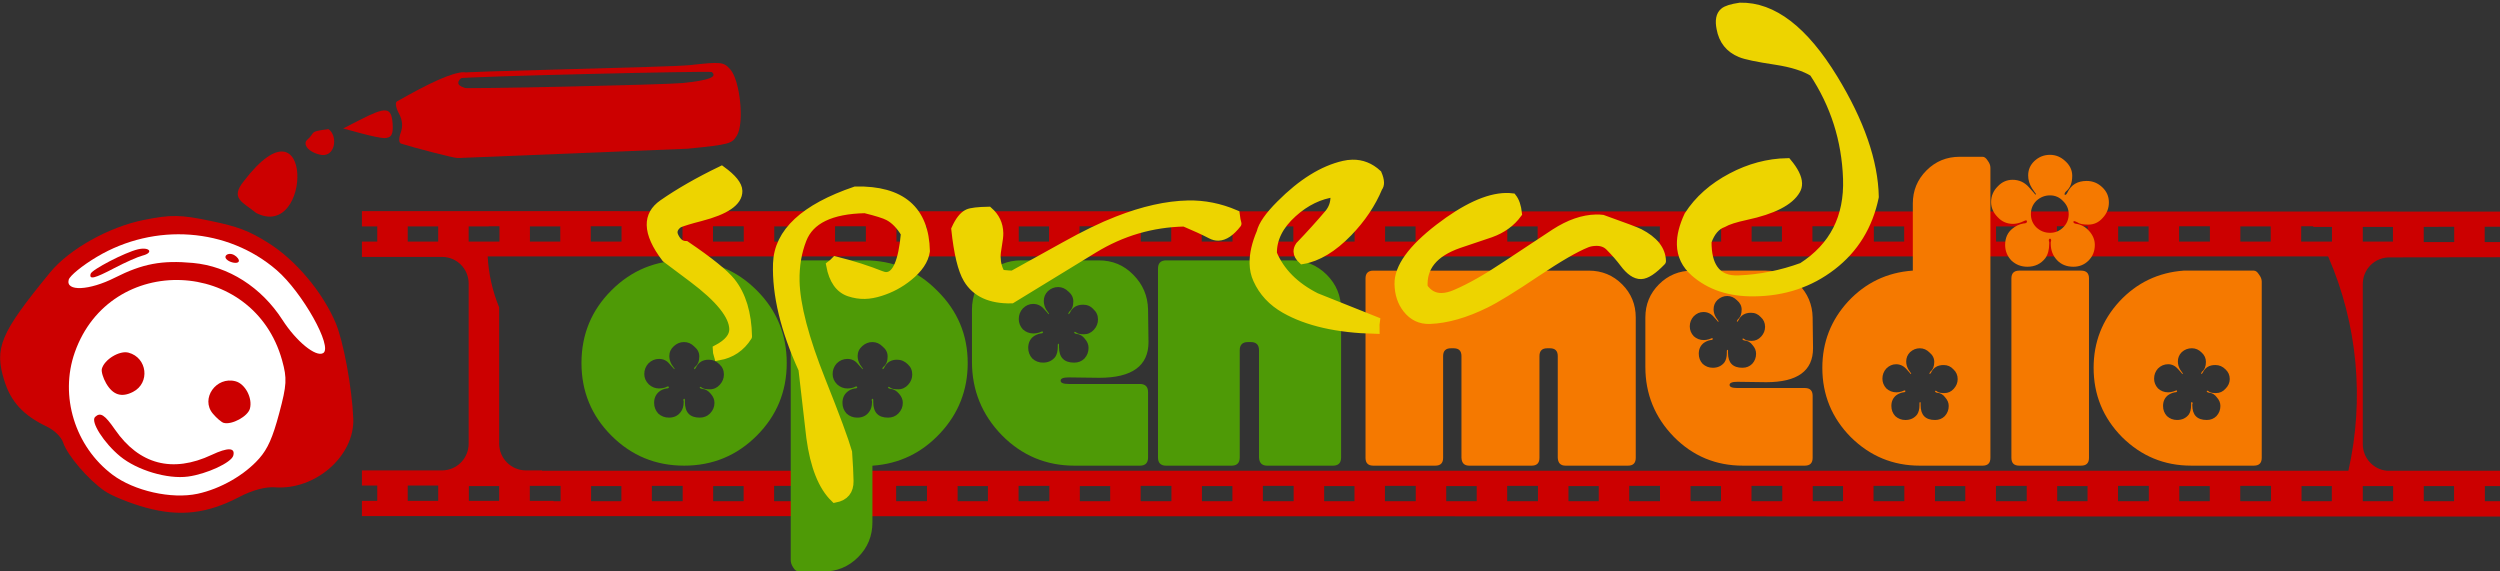
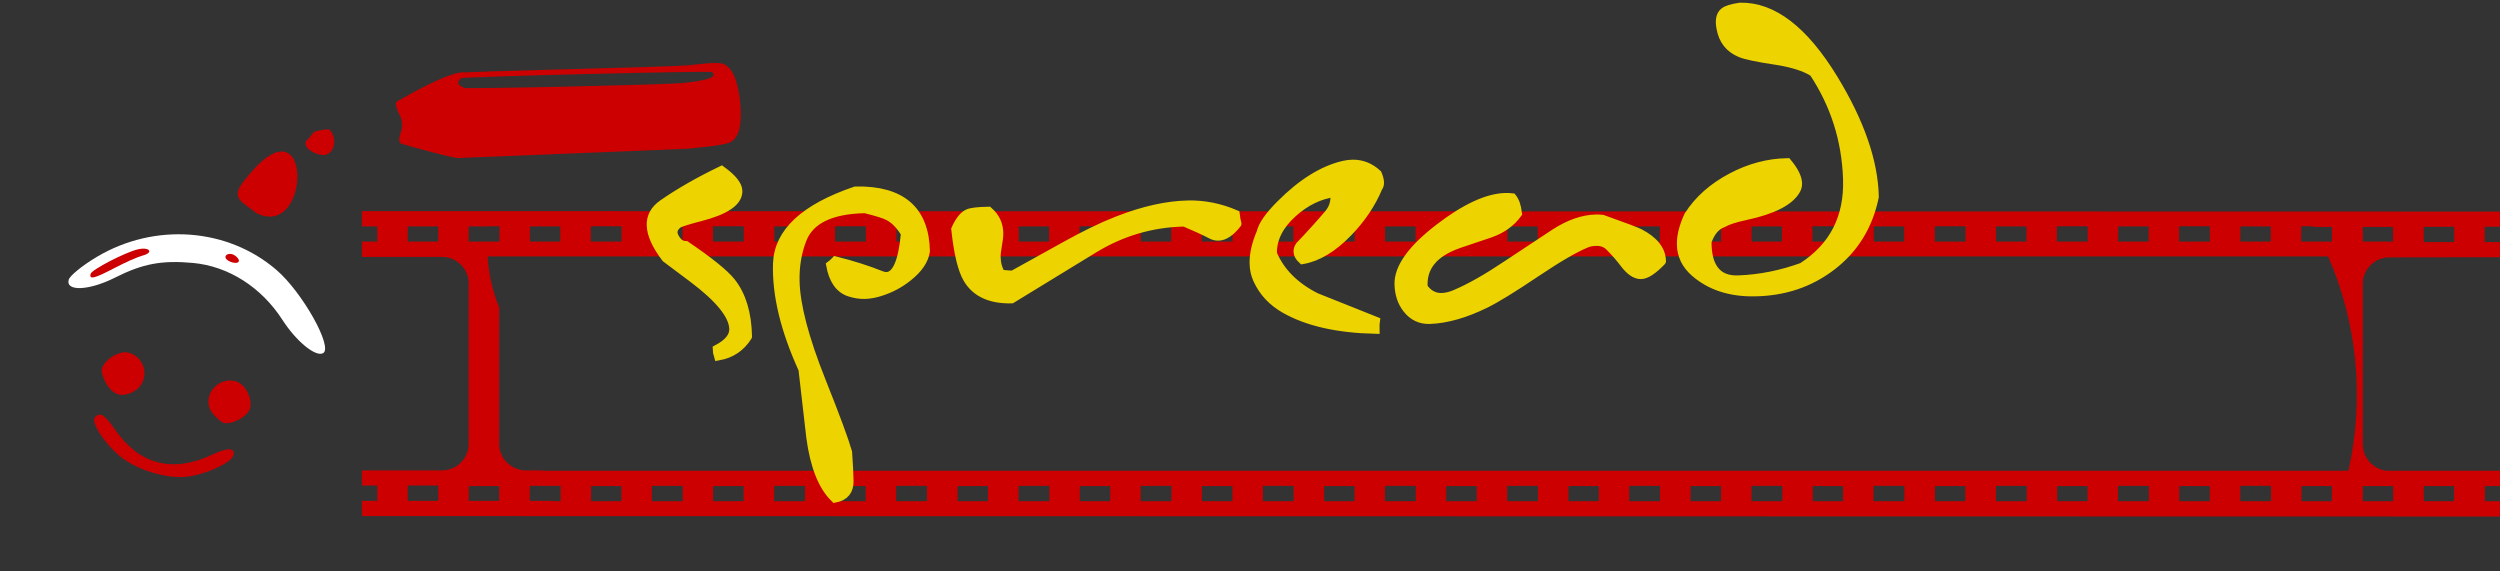
<svg xmlns="http://www.w3.org/2000/svg" xmlns:ns1="http://sodipodi.sourceforge.net/DTD/sodipodi-0.dtd" xmlns:ns2="http://www.inkscape.org/namespaces/inkscape" id="svg2211" ns1:docname="lll.svg" viewBox="0 0 546.34 124.88" ns1:version="0.32" version="1.0" ns2:output_extension="org.inkscape.output.svg.inkscape" ns2:version="0.45.1" ns1:docbase="/home/marco/Desktop">
  <rect x="0" y="0" width="546.34" height="124.88" fill="#333333" stroke="none" />
  <ns1:namedview id="base" bordercolor="#666666" ns2:pageshadow="2" guidetolerance="10.0" ns2:current-layer="svg2211" pagecolor="#ffffff" gridtolerance="10.0" ns2:zoom="0.78305785" objecttolerance="10.0" borderopacity="1.0" width="720px" ns2:cx="283.78598" ns2:cy="70.487156" ns2:window-y="5" ns2:window-x="0" ns2:window-height="710" height="121px" ns2:pageopacity="0.0" ns2:window-width="899" />
  <path id="path3696" ns1:nodetypes="ccccccccccccccccccccccccccccccccccccccccccccccccccccccccccccccccccccccccccccccccccccccccccccccccccccccccccccccccccccccccccccccccccccccccccccccccccccccccccccccccccccccccccccccccccccccccccccccccccccccccccccccccccccccccccccccccccccccccccccccccccccccccccccccccccccccccccccccccccccccccccccccccccccccccccccccccccccccccccccccccccccccccccccccccccccccccccccccccccccccccccccccccccccccccccccccccccccccc" style="fill:#cc0000" d="m79.093 46.136v3.347h3.348v3.313h-3.348v3.348h17.506c3.23-0.001 5.821 2.593 5.821 5.823v34.977c0 3.226-2.591 5.856-5.821 5.856h-17.506v3.31h3.348v3.35h-3.348v3.32l467.25 0.1v-3.35h-3.31v-3.31h3.31v-3.35h-4.57-20.19c-2.95-0.29-5.23-2.79-5.23-5.822v-34.976c0-3.231 2.59-5.823 5.82-5.824l24.17-0.035v-3.312h-3.35v-3.348h3.35v-3.313l-462.75-0.104h-4.497zm27.727 3.312h2.33v3.348h-2.61-4.12v-3.313h4.4c0-0.011-0.01-0.023 0-0.035zm22.28 0h6.73v3.348h-6.73v-3.348zm26.71 0h6.73v3.348h-6.73v-3.348zm26.68 0h6.73v3.348h-6.73v-3.348zm26.74 0h6.73v3.348h-6.73v-3.348zm26.68 0h6.73v3.348h-6.73v-3.348zm26.71 0h6.73v3.348h-6.73v-3.348zm26.68 0h6.73v3.348h-6.73v-3.348zm26.71 0h6.73v3.348h-6.73v-3.348zm26.68 0h6.73v3.348h-6.73v-3.348zm26.71 0h6.73v3.348h-6.73v-3.348zm26.68 0h6.73v3.348h-6.73v-3.348zm26.74 0h6.73v3.348h-6.73v-3.348zm26.68 0h6.73v3.348h-6.73v-3.348zm26.71 0h6.73v3.348h-6.73v-3.348zm26.68 0h2.61c0.03 0.045 0.05 0.095 0.07 0.14h4.05v3.208h-6.73v-3.348zm-413.79 0.035h6.661v3.313h-6.661v-3.313zm26.709 0h6.63v3.313h-6.63v-3.313zm26.68 0h6.66v3.313h-6.66v-3.313zm26.71 0h6.63v3.313h-6.63v-3.313zm26.71 0h6.63v3.313h-6.63v-3.313zm26.72 0h6.62v3.313h-6.62v-3.313zm26.67 0h6.66v3.313h-6.66v-3.313zm26.71 0h6.63v3.313h-6.63v-3.313zm26.68 0h6.66v3.313h-6.66v-3.313zm26.71 0h6.63v3.313h-6.63v-3.313zm26.68 0h6.66v3.313h-6.66v-3.313zm26.71 0h6.63v3.313h-6.63v-3.313zm26.71 0h6.63v3.313h-6.63v-3.313zm26.71 0h6.63v3.313h-6.63v-3.313zm26.68 0h6.66v3.313h-6.66v-3.313zm26.71 0h6.63v3.313h-6.63v-3.313zm46.73 0.07v3.348h-6.66v-3.313l6.66-0.035zm-19.98 0.035h6.59v3.208h-6.59v-3.208zm-409.78 6.451h402.21c6.46 14.806 7.94 31.262 4.43 46.831h-394.75c0-0.02-0.02-0.04-0.03-0.07h-3.49c-3.23 0-5.86-2.63-5.86-5.856v-29.781c-1.47-3.562-2.3-7.327-2.51-11.124zm-17.469 50.071h6.661v3.35h-6.661v-3.35zm26.679 0.07h6.73v3.35h-1.54c-0.01-0.02-0.02-0.04-0.03-0.07h-5.16v-3.28zm26.67 0h6.74v3.35h-6.74v-3.35zm26.72 0h6.73v3.35h-6.73v-3.35zm26.67 0h6.73v3.35h-6.73v-3.35zm26.75 0h6.73v3.35h-6.73v-3.35zm26.68 0h6.73v3.35h-6.73v-3.35zm26.71 0h6.73v3.35h-6.73v-3.35zm26.68 0h6.73v3.35h-6.73v-3.35zm26.71 0h6.73v3.35h-6.73v-3.35zm26.67 0h6.73v3.35h-6.73v-3.35zm26.72 0h6.73v3.35h-6.73v-3.35zm26.67 0h6.73v3.35h-6.73v-3.35zm26.75 0h6.73v3.35h-6.73v-3.35zm26.68 0h6.73v3.35h-6.73v-3.35zm26.71 0h6.73v3.35h-6.73v-3.35zm-387.11 0.04h6.62v3.24h-6.62v-3.24zm26.71 0h6.62v3.31h-6.62v-3.31zm26.68 0h6.66v3.31h-6.66v-3.31zm26.71 0h6.62v3.31h-6.62v-3.31zm26.71 0h6.62v3.31h-6.62v-3.31zm26.71 0h6.63v3.31h-6.63v-3.31zm26.68 0h6.66v3.31h-6.66v-3.31zm26.71 0h6.63v3.31h-6.63v-3.31zm26.68 0h6.66v3.31h-6.66v-3.31zm26.71 0h6.62v3.31h-6.62v-3.31zm26.68 0h6.66v3.31h-6.66v-3.31zm26.71 0h6.62v3.31h-6.62v-3.31zm26.71 0h6.62v3.31h-6.62v-3.31zm26.71 0h6.63v3.31h-6.63v-3.31zm26.68 0h6.66v3.31h-6.66v-3.31zm26.71 0h6.62v3.31h-6.62v-3.31zm13.39 0h6.63v3.31h-6.63v-3.31zm13.32 0h6.63v3.31h-6.63v-3.31z" />
  <g id="g3265" style="fill:#729fcf" transform="matrix(.964 0 0 .964 -75.867 -104.1)">
-     <path id="text2188" style="fill:#4e9a06" d="m257.05 190.28c0 6.45-2.26 11.94-6.79 16.47s-10.02 6.8-16.48 6.8c-6.45 0-11.94-2.27-16.47-6.8s-6.79-10.02-6.79-16.47 2.26-11.95 6.79-16.47c4.53-4.53 10.02-6.8 16.47-6.8 6.46 0 11.95 2.27 16.48 6.8 4.53 4.52 6.79 10.02 6.79 16.47m-14.24 2.61c0-0.94-0.34-1.71-1.02-2.33-0.68-0.68-1.49-1.03-2.42-1.03-1.37 0-2.33 0.59-2.89 1.77-0.12 0.25-0.24 0.38-0.37 0.38-0.12-0.13-0.06-0.32 0.19-0.56 0.62-0.5 0.93-1.28 0.93-2.33 0-0.87-0.37-1.61-1.12-2.23-0.68-0.69-1.46-1.03-2.33-1.03-0.86 0-1.64 0.31-2.32 0.93s-1.03 1.37-1.03 2.24c0 0.68 0.19 1.33 0.56 1.95 0.44 0.62 0.65 0.93 0.65 0.93 0 0.06-0.03 0.1-0.09 0.1 0 0-0.34-0.38-1.02-1.12-0.62-0.81-1.43-1.21-2.42-1.21-0.93 0-1.74 0.34-2.42 1.02-0.62 0.68-0.93 1.49-0.93 2.42 0 0.87 0.34 1.65 1.02 2.33 0.68 0.62 1.46 0.93 2.33 0.93 0.43 0 0.87-0.06 1.3-0.19 0.43-0.18 0.65-0.28 0.65-0.28 0.19 0 0.28 0.07 0.28 0.19 0 0.19-0.18 0.28-0.56 0.28-0.68 0.12-1.24 0.37-1.67 0.74-0.75 0.62-1.12 1.46-1.12 2.52 0 0.93 0.31 1.73 0.93 2.42 0.68 0.62 1.49 0.93 2.42 0.93 1.18 0 2.08-0.44 2.7-1.31 0.43-0.55 0.65-1.3 0.65-2.23v-0.19c-0.06-0.12-0.09-0.21-0.09-0.27 0.06-0.19 0.12-0.28 0.18-0.28 0.13 0 0.19 0.09 0.19 0.28v0.27 0.19c0 2.36 1.12 3.54 3.35 3.54 0.93 0 1.71-0.31 2.33-0.93 0.68-0.69 1.02-1.49 1.02-2.42 0-0.75-0.28-1.43-0.84-2.05-0.55-0.68-1.21-1.06-1.95-1.12-0.37-0.06-0.56-0.18-0.56-0.37 0.06-0.06 0.13-0.09 0.19-0.09s0.21 0.09 0.46 0.28c0.31 0.18 0.87 0.28 1.68 0.28 0.87 0 1.61-0.35 2.23-1.03s0.93-1.46 0.93-2.32m55.27-2.61c0 6.14-2.08 11.45-6.24 15.91-4.16 4.47-9.24 6.92-15.26 7.36h-0.1v12.84c0 3.1-1.08 5.74-3.25 7.91-2.18 2.17-4.81 3.26-7.92 3.26h-5.49c-0.49 0-0.93-0.31-1.3-0.93-0.37-0.56-0.56-1.12-0.56-1.68v-66.08c0-1.24 0.62-1.86 1.86-1.86h14.9c6.45 0 11.94 2.3 16.47 6.89 4.59 4.53 6.89 9.99 6.89 16.38m-12.57 2.61c0-0.94-0.34-1.71-1.02-2.33-0.68-0.68-1.49-1.03-2.42-1.03-1.37 0-2.33 0.59-2.89 1.77-0.12 0.25-0.25 0.38-0.37 0.38-0.12-0.13-0.06-0.32 0.19-0.56 0.62-0.5 0.93-1.28 0.93-2.33 0-0.87-0.37-1.61-1.12-2.23-0.68-0.69-1.46-1.03-2.33-1.03s-1.64 0.31-2.32 0.93c-0.69 0.62-1.03 1.37-1.03 2.24 0 0.68 0.19 1.33 0.56 1.95 0.44 0.62 0.65 0.93 0.65 0.93 0 0.06-0.03 0.1-0.09 0.1 0 0-0.34-0.38-1.02-1.12-0.62-0.81-1.43-1.21-2.42-1.21-0.93 0-1.74 0.34-2.42 1.02-0.62 0.68-0.93 1.49-0.93 2.42 0 0.87 0.34 1.65 1.02 2.33 0.68 0.62 1.46 0.93 2.33 0.93 0.43 0 0.86-0.06 1.3-0.19 0.43-0.18 0.65-0.28 0.65-0.28 0.19 0 0.28 0.07 0.28 0.19 0 0.19-0.19 0.28-0.56 0.28-0.68 0.12-1.24 0.37-1.67 0.74-0.75 0.62-1.12 1.46-1.12 2.52 0 0.93 0.31 1.73 0.93 2.42 0.68 0.62 1.49 0.93 2.42 0.93 1.18 0 2.08-0.44 2.7-1.31 0.43-0.55 0.65-1.3 0.65-2.23v-0.19c-0.06-0.12-0.09-0.21-0.09-0.27 0.06-0.19 0.12-0.28 0.18-0.28 0.13 0 0.19 0.09 0.19 0.28v0.27 0.19c0 2.36 1.12 3.54 3.35 3.54 0.93 0 1.71-0.31 2.33-0.93 0.68-0.69 1.02-1.49 1.02-2.42 0-0.75-0.28-1.43-0.84-2.05-0.56-0.68-1.21-1.06-1.95-1.12-0.37-0.06-0.56-0.18-0.56-0.37 0.06-0.06 0.12-0.09 0.19-0.09 0.06 0 0.21 0.09 0.46 0.28 0.31 0.18 0.87 0.28 1.68 0.28 0.87 0 1.61-0.35 2.23-1.03s0.93-1.46 0.93-2.32m53.56-7.36c0 5.4-3.73 8.1-11.17 8.1l-6.89-0.09c-1.24 0-1.86 0.24-1.86 0.74s0.62 0.75 1.86 0.75h16.1c1.24 0 1.86 0.62 1.86 1.86v14.8c0 1.24-0.62 1.86-1.86 1.86h-14.8c-6.45 0-11.94-2.3-16.47-6.89-4.53-4.65-6.79-10.21-6.79-16.66v-11.82c0-3.1 1.08-5.74 3.25-7.91s4.81-3.26 7.91-3.26h17.59c3.11 0 5.71 1.09 7.82 3.26 2.17 2.17 3.29 4.81 3.35 7.91l0.1 7.35m-11.45-5.12c0-0.93-0.34-1.7-1.03-2.32-0.62-0.69-1.39-1.03-2.32-1.03-1.43 0-2.42 0.59-2.98 1.77-0.12 0.25-0.25 0.37-0.37 0.37-0.06-0.12 0-0.31 0.18-0.56 0.62-0.49 0.93-1.27 0.93-2.32 0-0.87-0.37-1.62-1.11-2.24-0.69-0.68-1.46-1.02-2.33-1.02s-1.64 0.31-2.33 0.93c-0.62 0.62-0.93 1.37-0.93 2.24 0 0.68 0.19 1.33 0.56 1.95 0.44 0.62 0.65 0.93 0.65 0.93-0.06 0.06-0.12 0.09-0.18 0.09 0.06 0-0.25-0.37-0.93-1.11-0.69-0.81-1.52-1.21-2.52-1.21-0.87 0-1.64 0.34-2.32 1.02-0.62 0.68-0.93 1.49-0.93 2.42 0 0.87 0.31 1.64 0.93 2.33 0.68 0.62 1.49 0.93 2.42 0.93 0.37 0 0.77-0.06 1.21-0.19 0.43-0.18 0.68-0.28 0.74-0.28 0.12 0 0.19 0.06 0.19 0.19 0 0.18-0.19 0.28-0.56 0.28-0.62 0.12-1.18 0.37-1.68 0.74-0.74 0.62-1.11 1.46-1.11 2.52 0 0.93 0.31 1.73 0.93 2.42 0.68 0.62 1.49 0.93 2.42 0.93 1.18 0 2.11-0.44 2.79-1.31 0.37-0.56 0.56-1.3 0.56-2.23v-0.19-0.28c0-0.18 0.06-0.28 0.18-0.28 0.07 0 0.1 0.1 0.1 0.28v0.28 0.19c0 2.36 1.14 3.54 3.44 3.54 0.93 0 1.71-0.31 2.33-0.93 0.62-0.69 0.93-1.49 0.93-2.42 0-0.75-0.28-1.43-0.84-2.05-0.5-0.68-1.15-1.06-1.95-1.12-0.31-0.06-0.47-0.19-0.47-0.37 0-0.06 0.06-0.09 0.19-0.09 0.06 0 0.21 0.09 0.46 0.27 0.31 0.19 0.84 0.28 1.58 0.28 0.87 0 1.62-0.34 2.24-1.02s0.93-1.46 0.93-2.33m55.11 31.28c0 1.24-0.62 1.86-1.86 1.86h-14.89c-1.18 0-1.8-0.62-1.86-1.86v-24.3c0-1.24-0.62-1.86-1.86-1.86h-0.65c-1.24 0-1.86 0.62-1.86 1.86v24.3c0 1.24-0.63 1.86-1.87 1.86h-14.79c-1.25 0-1.87-0.62-1.87-1.86v-42.82c0-1.24 0.62-1.86 1.87-1.86h28.48c3.1 0 5.73 1.09 7.91 3.26 2.17 2.17 3.25 4.81 3.25 7.91v33.51" />
-     <path id="text2204" style="fill:#f57900" d="m449.52 211.78c0 1.18-0.59 1.77-1.76 1.77h-14.15c-1.12 0-1.71-0.59-1.77-1.77v-23.07c0-1.18-0.59-1.77-1.77-1.77h-0.61c-1.18 0-1.77 0.59-1.77 1.77v23.07c0 1.18-0.59 1.77-1.77 1.77h-14.15c-1.12 0-1.7-0.59-1.76-1.77v-23.07c0-1.18-0.59-1.77-1.77-1.77h-0.62c-1.18 0-1.77 0.59-1.77 1.77v23.07c0 1.18-0.59 1.77-1.77 1.77h-14.05c-1.18 0-1.77-0.59-1.77-1.77v-40.67c0-1.18 0.59-1.76 1.77-1.77h48.88c2.95 0.01 5.46 1.04 7.52 3.1s3.09 4.57 3.09 7.51v31.83m40.19-24.84c0 5.13-3.54 7.69-10.61 7.69l-6.54-0.09c-1.18 0-1.77 0.24-1.77 0.71s0.59 0.7 1.77 0.7h15.29c1.18 0 1.77 0.59 1.77 1.77v14.06c0 1.18-0.59 1.77-1.77 1.77h-14.05c-6.13 0-11.35-2.18-15.65-6.54-4.3-4.42-6.45-9.7-6.45-15.83v-11.23c0-2.94 1.03-5.45 3.09-7.51s4.57-3.09 7.51-3.1h16.71c2.95 0.01 5.42 1.04 7.43 3.1 2.06 2.06 3.12 4.57 3.18 7.51l0.09 6.99m-10.87-4.86c0-0.89-0.33-1.63-0.98-2.21-0.59-0.65-1.32-0.98-2.21-0.98-1.35 0-2.3 0.56-2.83 1.68-0.11 0.24-0.23 0.36-0.35 0.36-0.06-0.12 0-0.3 0.18-0.53 0.59-0.48 0.88-1.21 0.88-2.21 0-0.83-0.35-1.54-1.06-2.13-0.65-0.64-1.38-0.97-2.21-0.97-0.82 0-1.56 0.3-2.21 0.89-0.59 0.58-0.88 1.29-0.88 2.12 0 0.65 0.17 1.26 0.53 1.85 0.41 0.59 0.62 0.89 0.62 0.89-0.06 0.06-0.12 0.09-0.18 0.09 0.06 0-0.24-0.36-0.89-1.06-0.64-0.77-1.44-1.15-2.38-1.15-0.83 0-1.56 0.32-2.21 0.97-0.59 0.65-0.89 1.41-0.89 2.3 0 0.82 0.3 1.56 0.89 2.21 0.65 0.59 1.41 0.88 2.3 0.88 0.35 0 0.73-0.06 1.15-0.18 0.41-0.17 0.64-0.26 0.7-0.26 0.12 0 0.18 0.06 0.18 0.18 0 0.17-0.18 0.26-0.53 0.26-0.59 0.12-1.12 0.35-1.59 0.71-0.71 0.59-1.06 1.38-1.06 2.39 0 0.88 0.29 1.65 0.88 2.29 0.65 0.59 1.42 0.89 2.3 0.89 1.12 0 2-0.41 2.65-1.24 0.36-0.53 0.53-1.24 0.53-2.12v-0.18-0.26c0-0.18 0.06-0.27 0.18-0.27 0.06 0 0.09 0.09 0.09 0.27v0.26 0.18c0 2.24 1.09 3.36 3.27 3.36 0.88 0 1.62-0.3 2.21-0.89 0.59-0.64 0.88-1.41 0.88-2.29 0-0.71-0.26-1.36-0.79-1.95-0.47-0.65-1.09-1-1.86-1.06-0.29-0.06-0.44-0.18-0.44-0.35 0-0.06 0.06-0.09 0.18-0.09 0.05 0 0.2 0.09 0.44 0.26 0.29 0.18 0.79 0.27 1.5 0.27 0.83 0 1.53-0.33 2.12-0.97 0.59-0.65 0.89-1.39 0.89-2.21m51.08 29.7c0 1.18-0.58 1.77-1.76 1.77h-14.24c-6.07 0-11.28-2.15-15.64-6.46-4.31-4.36-6.46-9.6-6.46-15.73 0-5.78 1.95-10.79 5.84-15.03 3.95-4.24 8.81-6.57 14.58-6.99h0.09v-15.2c0-2.95 1.03-5.45 3.1-7.52 2.06-2.06 4.56-3.09 7.51-3.09h5.22c0.41 0 0.79 0.3 1.15 0.88 0.41 0.54 0.61 1.07 0.61 1.6v65.77m-7.42-17.86c0-0.88-0.33-1.62-0.97-2.21-0.59-0.65-1.33-0.97-2.21-0.97-1.36 0-2.3 0.56-2.83 1.68-0.12 0.23-0.24 0.35-0.36 0.35-0.06-0.12 0-0.29 0.18-0.53 0.59-0.47 0.88-1.21 0.88-2.21 0-0.82-0.35-1.53-1.06-2.12-0.64-0.65-1.38-0.97-2.21-0.97-0.82 0-1.56 0.29-2.21 0.88-0.59 0.59-0.88 1.3-0.88 2.12 0 0.65 0.18 1.27 0.53 1.86 0.41 0.59 0.62 0.88 0.62 0.88-0.06 0.06-0.12 0.09-0.18 0.09 0.06 0-0.23-0.35-0.88-1.06-0.65-0.76-1.45-1.15-2.39-1.15-0.82 0-1.56 0.33-2.21 0.97-0.59 0.65-0.88 1.42-0.88 2.3 0 0.83 0.29 1.56 0.88 2.21 0.65 0.59 1.42 0.89 2.3 0.89 0.35 0 0.74-0.06 1.15-0.18 0.41-0.18 0.65-0.26 0.71-0.26 0.11 0 0.17 0.05 0.17 0.17 0 0.18-0.17 0.27-0.53 0.27-0.59 0.12-1.12 0.35-1.59 0.7-0.71 0.59-1.06 1.39-1.06 2.39 0 0.89 0.29 1.65 0.88 2.3 0.65 0.59 1.42 0.88 2.3 0.88 1.12 0 2.01-0.41 2.65-1.23 0.36-0.53 0.54-1.24 0.54-2.13v-0.17-0.27c0-0.17 0.05-0.26 0.17-0.26 0.06 0 0.09 0.09 0.09 0.26v0.27 0.17c0 2.24 1.09 3.36 3.27 3.36 0.89 0 1.62-0.29 2.21-0.88 0.59-0.65 0.89-1.41 0.89-2.3 0-0.71-0.27-1.35-0.8-1.94-0.47-0.65-1.09-1.01-1.86-1.06-0.29-0.06-0.44-0.18-0.44-0.36 0-0.06 0.06-0.09 0.18-0.09 0.06 0 0.2 0.09 0.44 0.27 0.29 0.18 0.8 0.26 1.5 0.26 0.83 0 1.54-0.32 2.12-0.97 0.59-0.65 0.89-1.38 0.89-2.21m34.28-40.05c0 1.36-0.47 2.54-1.42 3.54-0.88 1-1.97 1.5-3.27 1.5-1.18 0-2-0.17-2.47-0.53-0.36-0.17-0.59-0.26-0.71-0.26s-0.18 0.06-0.18 0.17c0 0.24 0.24 0.39 0.71 0.45 1.12 0.17 2.09 0.73 2.92 1.68 0.82 0.94 1.23 1.97 1.23 3.09 0 1.41-0.47 2.59-1.41 3.54-0.94 0.94-2.09 1.41-3.45 1.41-1.53 0-2.77-0.5-3.71-1.5s-1.42-2.24-1.42-3.71v-0.36c0.06-0.18 0.09-0.29 0.09-0.35 0-0.3-0.09-0.44-0.26-0.44-0.18 0-0.27 0.14-0.27 0.44 0 0.06 0.03 0.17 0.09 0.35v0.36c0 1.35-0.29 2.44-0.88 3.27-1 1.29-2.36 1.94-4.07 1.94-1.41 0-2.62-0.47-3.62-1.41-0.95-1.01-1.42-2.18-1.42-3.54 0-1.59 0.56-2.83 1.68-3.71 0.71-0.59 1.53-0.98 2.48-1.15 0.53 0 0.79-0.15 0.79-0.44 0-0.18-0.09-0.27-0.26-0.27-0.06 0-0.42 0.15-1.06 0.44-0.65 0.24-1.27 0.36-1.86 0.36-1.36 0-2.51-0.5-3.45-1.51-1-1-1.5-2.15-1.5-3.44 0-1.36 0.5-2.54 1.5-3.54 0.94-1 2.06-1.5 3.36-1.5 1.47 0 2.71 0.56 3.71 1.68 1.01 1.12 1.48 1.68 1.42 1.68 0.12 0 0.18-0.06 0.18-0.18 0 0.06-0.3-0.35-0.89-1.24-0.59-0.94-0.88-1.91-0.88-2.92 0-1.29 0.47-2.38 1.41-3.27 1-0.94 2.18-1.41 3.54-1.41 1.29 0 2.44 0.47 3.45 1.41 1.06 0.95 1.59 2.07 1.59 3.36 0 1.59-0.47 2.77-1.42 3.54-0.29 0.29-0.38 0.56-0.26 0.79 0.23 0 0.44-0.2 0.62-0.61 0.82-1.71 2.27-2.57 4.33-2.57 1.35 0 2.53 0.47 3.53 1.42 1.01 0.94 1.51 2.09 1.51 3.44m-4.51 57.91c0 1.18-0.59 1.77-1.77 1.77h-14.06c-1.17 0-1.76-0.59-1.76-1.77v-40.67c0-1.18 0.59-1.76 1.76-1.77h14.06c1.18 0.01 1.77 0.59 1.77 1.77v40.67m-4.6-55.25c0-1.12-0.41-2.1-1.24-2.92-0.82-0.89-1.82-1.33-3-1.33s-2.21 0.42-3.1 1.24c-0.82 0.83-1.23 1.83-1.23 3.01s0.41 2.18 1.23 3c0.89 0.83 1.92 1.24 3.1 1.24s2.18-0.41 3-1.24c0.83-0.82 1.24-1.82 1.24-3m43.76 55.25c0 1.18-0.59 1.77-1.77 1.77h-14.24c-6.07 0-11.28-2.15-15.64-6.46-4.31-4.36-6.46-9.6-6.46-15.73 0-5.78 1.95-10.79 5.84-15.03 3.95-4.24 8.81-6.57 14.59-6.99h15.91c0.41 0.01 0.79 0.3 1.15 0.89 0.41 0.53 0.62 1.06 0.62 1.59v39.96m-7.25-17.86c0-0.88-0.33-1.62-0.98-2.21-0.64-0.65-1.41-0.97-2.29-0.97-1.36 0-2.3 0.56-2.83 1.68-0.12 0.23-0.24 0.35-0.36 0.35-0.06-0.12 0-0.29 0.18-0.53 0.59-0.47 0.88-1.21 0.88-2.21 0-0.82-0.32-1.53-0.97-2.12-0.65-0.65-1.38-0.97-2.21-0.97-0.88 0-1.65 0.29-2.3 0.88-0.59 0.59-0.88 1.3-0.88 2.12 0 0.65 0.18 1.27 0.53 1.86 0.41 0.59 0.62 0.88 0.62 0.88-0.06 0.06-0.12 0.09-0.18 0.09 0.06 0-0.23-0.35-0.88-1.06-0.65-0.76-1.42-1.15-2.3-1.15-0.89 0-1.65 0.33-2.3 0.97-0.59 0.65-0.88 1.42-0.88 2.3 0 0.83 0.29 1.56 0.88 2.21 0.65 0.59 1.41 0.89 2.3 0.89 0.35 0 0.74-0.06 1.15-0.18 0.47-0.18 0.71-0.26 0.71-0.26 0.11 0 0.17 0.05 0.17 0.17 0 0.18-0.17 0.27-0.53 0.27-0.59 0.12-1.12 0.35-1.59 0.7-0.71 0.59-1.06 1.39-1.06 2.39 0 0.89 0.29 1.65 0.88 2.3 0.65 0.59 1.42 0.88 2.3 0.88 1.12 0 2.01-0.41 2.65-1.23 0.36-0.53 0.53-1.24 0.53-2.13v-0.17-0.27c0-0.17 0.06-0.26 0.18-0.26 0.06 0 0.12 0.09 0.18 0.26 0 0.06-0.03 0.15-0.09 0.27v0.17c0 2.24 1.09 3.36 3.27 3.36 0.89 0 1.62-0.29 2.21-0.88 0.59-0.65 0.89-1.41 0.89-2.3 0-0.71-0.27-1.35-0.8-1.94-0.47-0.65-1.06-1.01-1.77-1.06-0.35-0.06-0.53-0.18-0.53-0.36 0-0.06 0.06-0.09 0.18-0.09 0.06 0 0.2 0.09 0.44 0.27 0.29 0.18 0.8 0.26 1.5 0.26 0.83 0 1.54-0.32 2.12-0.97 0.65-0.65 0.98-1.38 0.98-2.21" />
-   </g>
+     </g>
  <path id="text2196" style="stroke:#edd400;stroke-linecap:round;stroke-width:2;fill:#edd400" d="m161.97 76.757c-1.53 2.321-3.67 3.694-6.42 4.119-0.16-0.556-0.24-1.03-0.24-1.422 2.48-1.242 3.72-2.697 3.72-4.364 0-3.007-2.91-6.782-8.73-11.325l-5.78-4.511c-2.06-2.811-3.09-5.23-3.09-7.256 0-1.831 0.88-3.334 2.65-4.511 3.63-2.419 7.94-4.772 12.94-7.06 2.32 1.765 3.48 3.268 3.48 4.51 0 2.321-2.76 4.135-8.28 5.443-2.36 0.555-3.97 1.013-4.86 1.372-0.81 0.589-1.22 1.242-1.22 1.962 0 0.326 0.09 0.686 0.29 1.078 0.59 1.21 1.41 1.831 2.45 1.863 5.04 3.563 8.27 6.276 9.71 8.139 2.26 2.942 3.38 6.93 3.38 11.963m39.27-17.846c-0.32 1.928-1.61 3.759-3.87 5.491-1.86 1.438-3.92 2.484-6.18 3.138-1.21 0.359-2.33 0.539-3.38 0.539-1.11 0-2.22-0.196-3.33-0.588-2.13-0.752-3.45-2.713-3.98-5.884 0.33-0.228 0.69-0.539 1.08-0.931 3.7 1.013 6.96 2.124 9.81 3.334 0.46 0.196 0.86 0.294 1.22 0.294 2.23 0 3.68-3.122 4.37-9.365-1.05-1.83-2.26-3.121-3.63-3.873-0.82-0.458-2.52-1.03-5.1-1.716-7.52 0-12.16 2.141-13.92 6.423-1.15 2.778-1.72 5.802-1.72 9.07 0 5.295 1.77 12.633 5.3 22.014 2.94 7.812 4.75 13.026 5.44 15.643 0.13 2.51 0.19 4.61 0.19 6.27 0 2.1-1.04 3.32-3.13 3.68-2.62-2.61-4.29-7.06-5.01-13.335-0.13-1.144-0.6-6.129-1.42-14.954-3.76-8.695-5.46-16.425-5.1-23.191s6.15-11.931 17.36-15.493c10 0 15 4.478 15 13.434m68.25-4.658c-1.44 1.765-2.81 2.647-4.12 2.647-0.52 0-1.05-0.147-1.57-0.441-1.57-0.85-3.5-1.781-5.78-2.794-7.13 0-13.8 1.814-20.01 5.442l-18.14 10.59c-4.57 0-7.73-1.52-9.46-4.56-1.14-1.993-1.95-5.622-2.4-10.884 0.85-1.798 1.76-2.909 2.74-3.334 0.69-0.294 2.18-0.441 4.46-0.441 1.44 1.307 2.16 2.909 2.16 4.805 0 0.588-0.11 1.454-0.34 2.598s-0.35 2.01-0.35 2.599c0 1.471 0.33 2.745 0.99 3.824 1.37 0.163 2.23 0.245 2.59 0.245l11.43-6.031c4.48-2.386 8.38-4.183 11.72-5.393 5.68-2.092 10.85-3.138 15.49-3.138 3.5 0 6.91 0.752 10.25 2.256 0.09 0.915 0.21 1.585 0.34 2.01m31.01-7.305c-1.54 3.497-3.8 6.717-6.77 9.658-3.4 3.367-6.75 5.295-10.05 5.786-0.62-0.589-0.93-1.177-0.93-1.765 0-0.393 0.14-0.801 0.44-1.226 2.32-2.321 4.48-4.609 6.47-6.864 1.11-1.275 1.57-2.827 1.37-4.658-3.33 0.36-6.44 1.781-9.31 4.266-3.07 2.647-4.61 5.589-4.61 8.825 1.6 4.053 4.71 7.305 9.32 9.757l12.89 5.442c-0.07 0.392-0.1 0.981-0.1 1.765-8.2-0.359-14.72-1.977-19.56-4.854-2.75-1.634-4.71-3.824-5.88-6.57-0.46-1.046-0.69-2.206-0.69-3.481 0-1.994 0.55-4.233 1.67-6.717 0.39-1.569 1.84-3.563 4.36-5.981 4.77-4.609 9.45-7.388 14.02-8.335 0.62-0.131 1.24-0.197 1.87-0.197 2.02 0 3.82 0.752 5.39 2.256 0.29 0.719 0.44 1.34 0.44 1.863 0 0.425-0.11 0.768-0.34 1.03m61.65 17.356c-1.9 1.896-3.4 2.844-4.51 2.844-1.18 0-2.39-0.867-3.63-2.599-0.85-1.177-1.88-2.402-3.09-3.677-0.75-0.785-1.73-1.177-2.94-1.177-0.82 0-1.52 0.115-2.11 0.343-2.52 0.948-6.24 3.008-11.18 6.178-5.19 3.334-8.92 5.524-11.18 6.57-4.47 2.092-8.56 3.171-12.25 3.236-2.03 0.033-3.66-0.785-4.91-2.452-1.11-1.47-1.66-3.268-1.66-5.393 0-3.563 3-7.567 9.02-12.012 5.82-4.282 10.72-6.423 14.71-6.423 0.45 0 0.91 0.033 1.37 0.098 0.59 0.785 0.95 1.929 1.08 3.432-1.44 1.896-3.42 3.269-5.93 4.119-1.31 0.392-3.65 1.127-7.01 2.206-5.56 1.798-8.23 4.936-8 9.414 1.02 1.536 2.36 2.304 4.02 2.304 0.95 0 1.98-0.229 3.09-0.686 3.17-1.275 6.9-3.285 11.18-6.031 2-1.275 5.59-3.546 10.79-6.815 3.17-1.961 6.19-2.942 9.07-2.942 0.46 0 0.91 0.033 1.37 0.098 4.74 1.798 7.4 2.86 7.99 3.187 3.14 1.7 4.71 3.759 4.71 6.178m46.82-13.091c-1.44 6.276-4.63 11.228-9.56 14.856-4.91 3.628-10.61 5.41-17.11 5.344-5.3-0.033-9.6-1.552-12.9-4.56-1.86-1.699-2.79-3.726-2.79-6.079 0-1.863 0.57-3.955 1.71-6.276 2.26-3.367 5.45-6.08 9.56-8.139 3.96-1.994 8.03-2.991 12.21-2.991 1.44 1.798 2.16 3.318 2.16 4.56 0 0.523-0.13 0.997-0.39 1.422-1.44 2.419-5.1 4.2-10.99 5.344-2.38 0.458-4.08 0.964-5.09 1.52-1.57 0.523-2.77 1.863-3.58 4.02-0.07 2.648 0.37 4.675 1.32 6.08 1.11 1.7 2.94 2.517 5.49 2.452 4.68-0.098 9.32-0.932 13.93-2.501 6.99-4.282 10.42-10.672 10.29-19.17-0.13-8.499-2.45-16.294-6.96-23.387-1.9-1.242-4.64-2.174-8.24-2.795-4.02-0.686-6.57-1.275-7.65-1.765-2.35-1.013-3.74-2.827-4.16-5.442-0.3-1.7-0.05-2.86 0.73-3.481 0.53-0.458 1.7-0.801 3.53-1.03 7.13 0 13.81 5.344 20.06 16.033 5.62 9.642 8.43 18.304 8.43 25.985" ns2:transform-center-x="-148.46957" ns2:transform-center-y="-24.594275" transform="matrix(.999 -.02 .02 1 0 0)" />
  <g id="g3765" transform="translate(-51.982 4.78)">
    <g id="g3268" transform="matrix(.83 .222 -.222 .83 53.368 11.574)">
-       <path id="path2290" style="fill:#cc0000" d="m51.487 95.791c-4.774-1.703-11.494-6.315-13.367-9.174-0.83-1.266-2.977-2.464-5.129-2.863-6.371-1.179-10.35-3.683-13.337-8.393-4.739-7.473-4.202-11.377 4.08-29.674 3.161-6.983 11.434-15.036 19.586-19.065 6.314-3.12 8.606-3.703 16.294-4.141 7.297-0.416 10.212-0.12 15.81 1.605 7.86 2.422 16.55 8.491 21.792 15.219 3.134 4.028 8.304 14.892 10.624 22.363 2.82 9.064-4.59 20.132-14.762 22.04-2.329 0.437-5.403 2.221-8.08 4.688-6.777 6.247-13.296 8.826-22.209 8.785-4.125-0.019-9.211-0.644-11.302-1.39z" />
-       <path id="path2288" style="fill:#ffffff" d="m74.512 90.378c5.318-2.715 10.338-7.696 12.84-12.74 1.458-2.937 1.937-6.006 1.937-12.403 0-7.471-0.333-9.066-2.749-13.177-13.783-23.447-49.391-15.391-51.483 11.647-0.908 11.732 6.232 23.112 17.297 27.571 6.394 2.577 16.126 2.182 22.158-0.898z" />
      <path id="path2286" style="fill:#cc0000" d="m53.045 86.265c-4.892-2.221-9.647-6.589-8.751-8.039 0.972-1.572 2.194-1.187 5.71 1.799 8.249 7.005 17.014 6.958 25.429-0.139 3.491-2.943 5.356-3.375 5.356-1.24 0 1.845-5.311 6.274-9.743 8.126-4.853 2.028-12.917 1.8-18.001-0.507z" />
      <path id="path2284" style="fill:#cc0000" d="m44.789 69.235c-1.1-1.1-2-2.575-2-3.278 0-2.459 3.128-5.722 5.485-5.722 4.97 0 7.348 6.031 3.686 9.345-2.43 2.199-4.738 2.088-7.171-0.345z" />
      <path id="path2282" style="fill:#cc0000" d="m73.011 69.678c-4.071-2.851-1.662-9.443 3.452-9.443 2.548 0 5.326 3.01 5.326 5.772 0 2.046-3.348 5.228-5.5 5.228-0.58 0-2.055-0.701-3.278-1.557z" />
      <path id="path2280" style="fill:#ffffff" d="m40 42.708c5.877-5.25 10.368-7.409 18.208-8.752 8.945-1.532 18.411 1.454 25.757 8.127 4.811 4.37 10.646 6.996 12.166 5.476 2.09-2.09-9.078-13.566-16.876-17.341-14.828-7.177-33.067-3.715-45.042 8.551-2.983 3.055-5.424 6.424-5.424 7.486 0 3.146 5.757 1.324 11.211-3.547z" />
      <path id="path2278" style="fill:#cc0000" d="m33.789 43.351c0-1.102 7.069-7.548 9.997-9.115 2.708-1.449 4.21-0.256 1.551 1.232-1.065 0.596-3.812 2.812-6.104 4.925-4.223 3.893-5.444 4.556-5.444 2.958z" />
      <path id="path2276" style="fill:#cc0000" d="m65.789 30.235c0-0.55 0.648-1 1.441-1 0.792 0 1.719 0.45 2.059 1s-0.309 1-1.441 1c-1.133 0-2.059-0.45-2.059-1z" />
    </g>
    <g id="g2218" style="fill:#cc0000" transform="matrix(.518 -.282 .282 .518 50.908 168.76)">
      <path id="path2296" ns1:nodetypes="cccssssssssc" style="fill:#cc0000" d="m339.7-87.342l-76.14-37.538 3.56-8.08c3.12-6.47 5.13-18.27 8.37-15.03 1.43 1.43 68.55 36 74.17 38.37 9 3.78 12.59 4.28 11.49 1.6-0.29-0.69-81.58-42.51-83.14-42.61-0.72-0.04 0.47-1.27 0.71-1.85s69.99 35.66 76.38 38.27c10.94 4.47 11.68 4.98 12.54 8.54 1.28 5.29-4.78 19.866-9.43 22.689-3.17 1.928-4.02 1.73-18.51-4.361z" />
      <path id="path2272" ns1:nodetypes="csssssssc" style="fill:#cc0000" d="m263.05-125.17c-1.24-0.73-11.91-10.66-15.67-14.58-0.63-0.65 0.1-2.11 1.78-3.61 1.94-1.72 2.84-3.83 2.85-6.67 0.01-2.31 0.66-4.17 1.45-4.19 13.72-0.25 23.45 0.29 26.95 2.41 2.6 1.57-6.98 0.42-2.66 4.93 3.7 3.85-6.15 9.68-7.82 13.92-3.15 7.98-4.32 9.3-6.88 7.79z" />
-       <path id="path2222" style="fill:#cc0000" d="m242.83-144.56c-0.93-0.5-3.93-3.03-6.66-5.64l-4.96-4.75 6.87 0.17c11.05 0.28 12.63 1.37 10.08 7-1.67 3.7-2.95 4.47-5.33 3.22z" />
    </g>
    <path id="path3291" ns1:nodetypes="cscc" style="fill:#cc0000" d="m121.74 28.982c-2.82-0.757-3.49-2.44-2.65-3.176 1.98-1.727 0.21-1.809 4.67-2.365 2.17 1.462 1.53 6.516-2.02 5.541z" />
    <path id="path3293" ns1:nodetypes="ccc" style="fill:#cc0000" d="m107.97 41.761c-3-2.432-5.78-3.156-2.67-6.997 15.26-19.88 14.93 13.252 2.67 6.997z" />
  </g>
</svg>